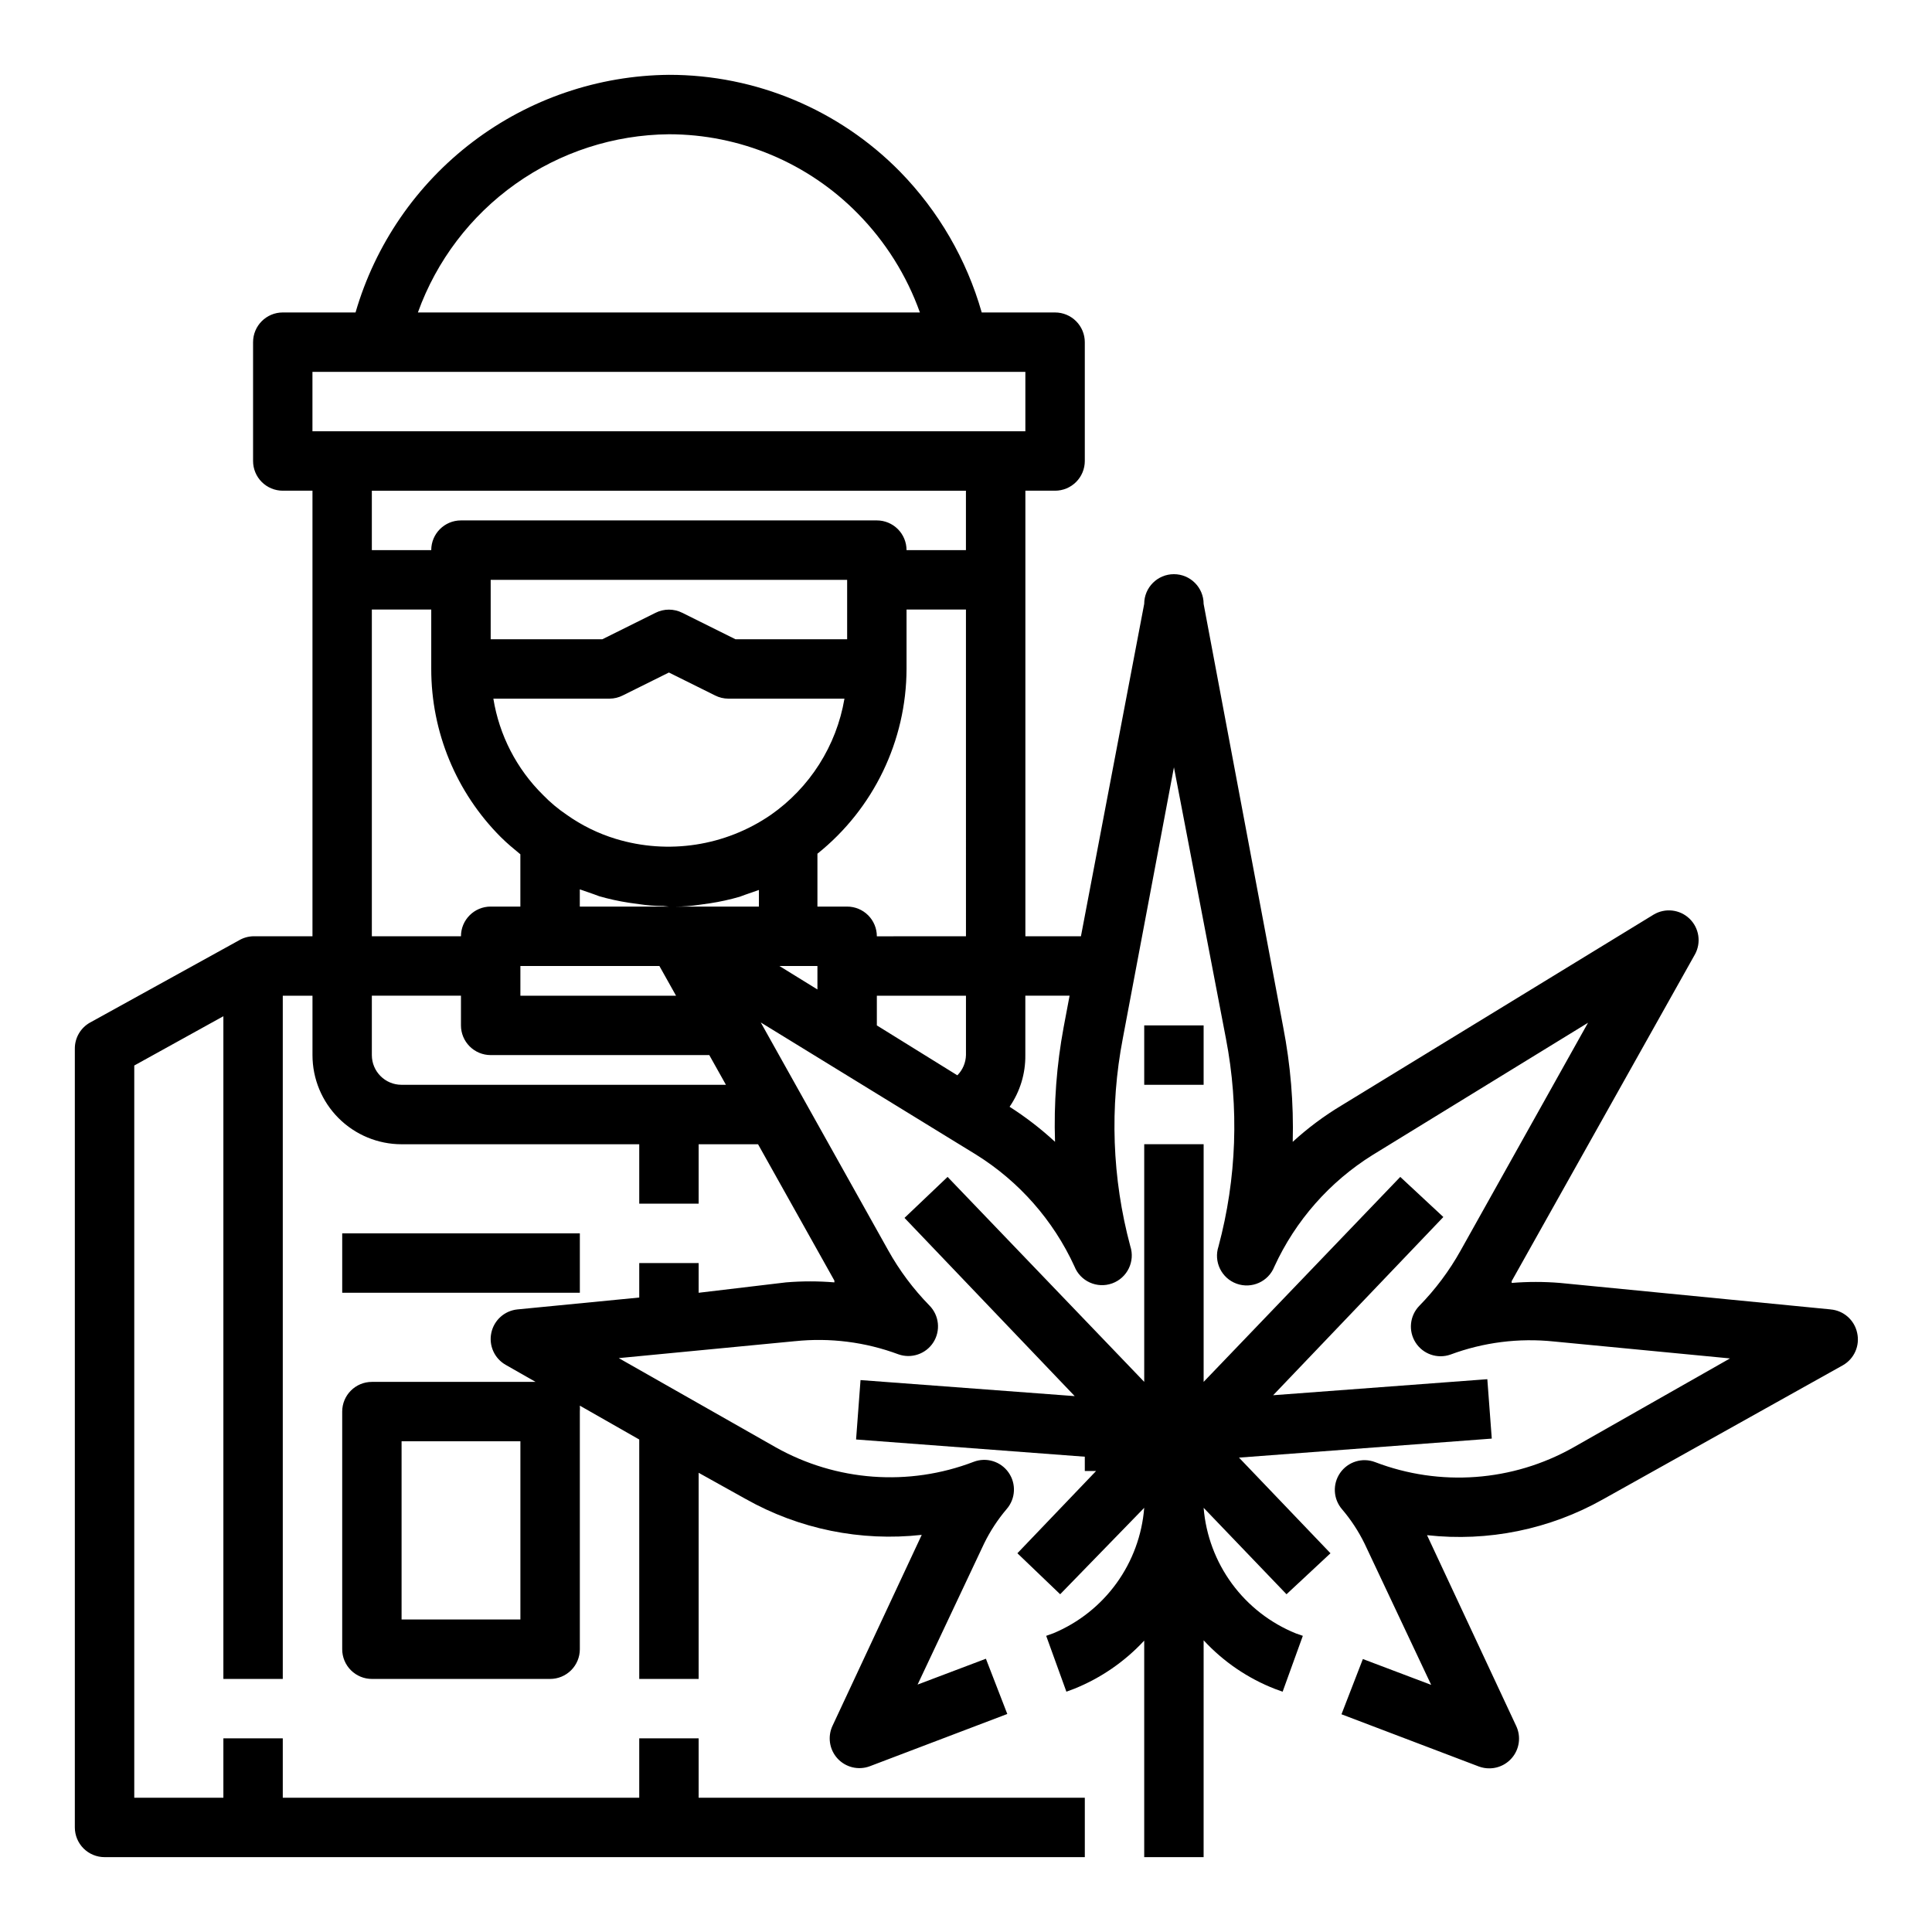
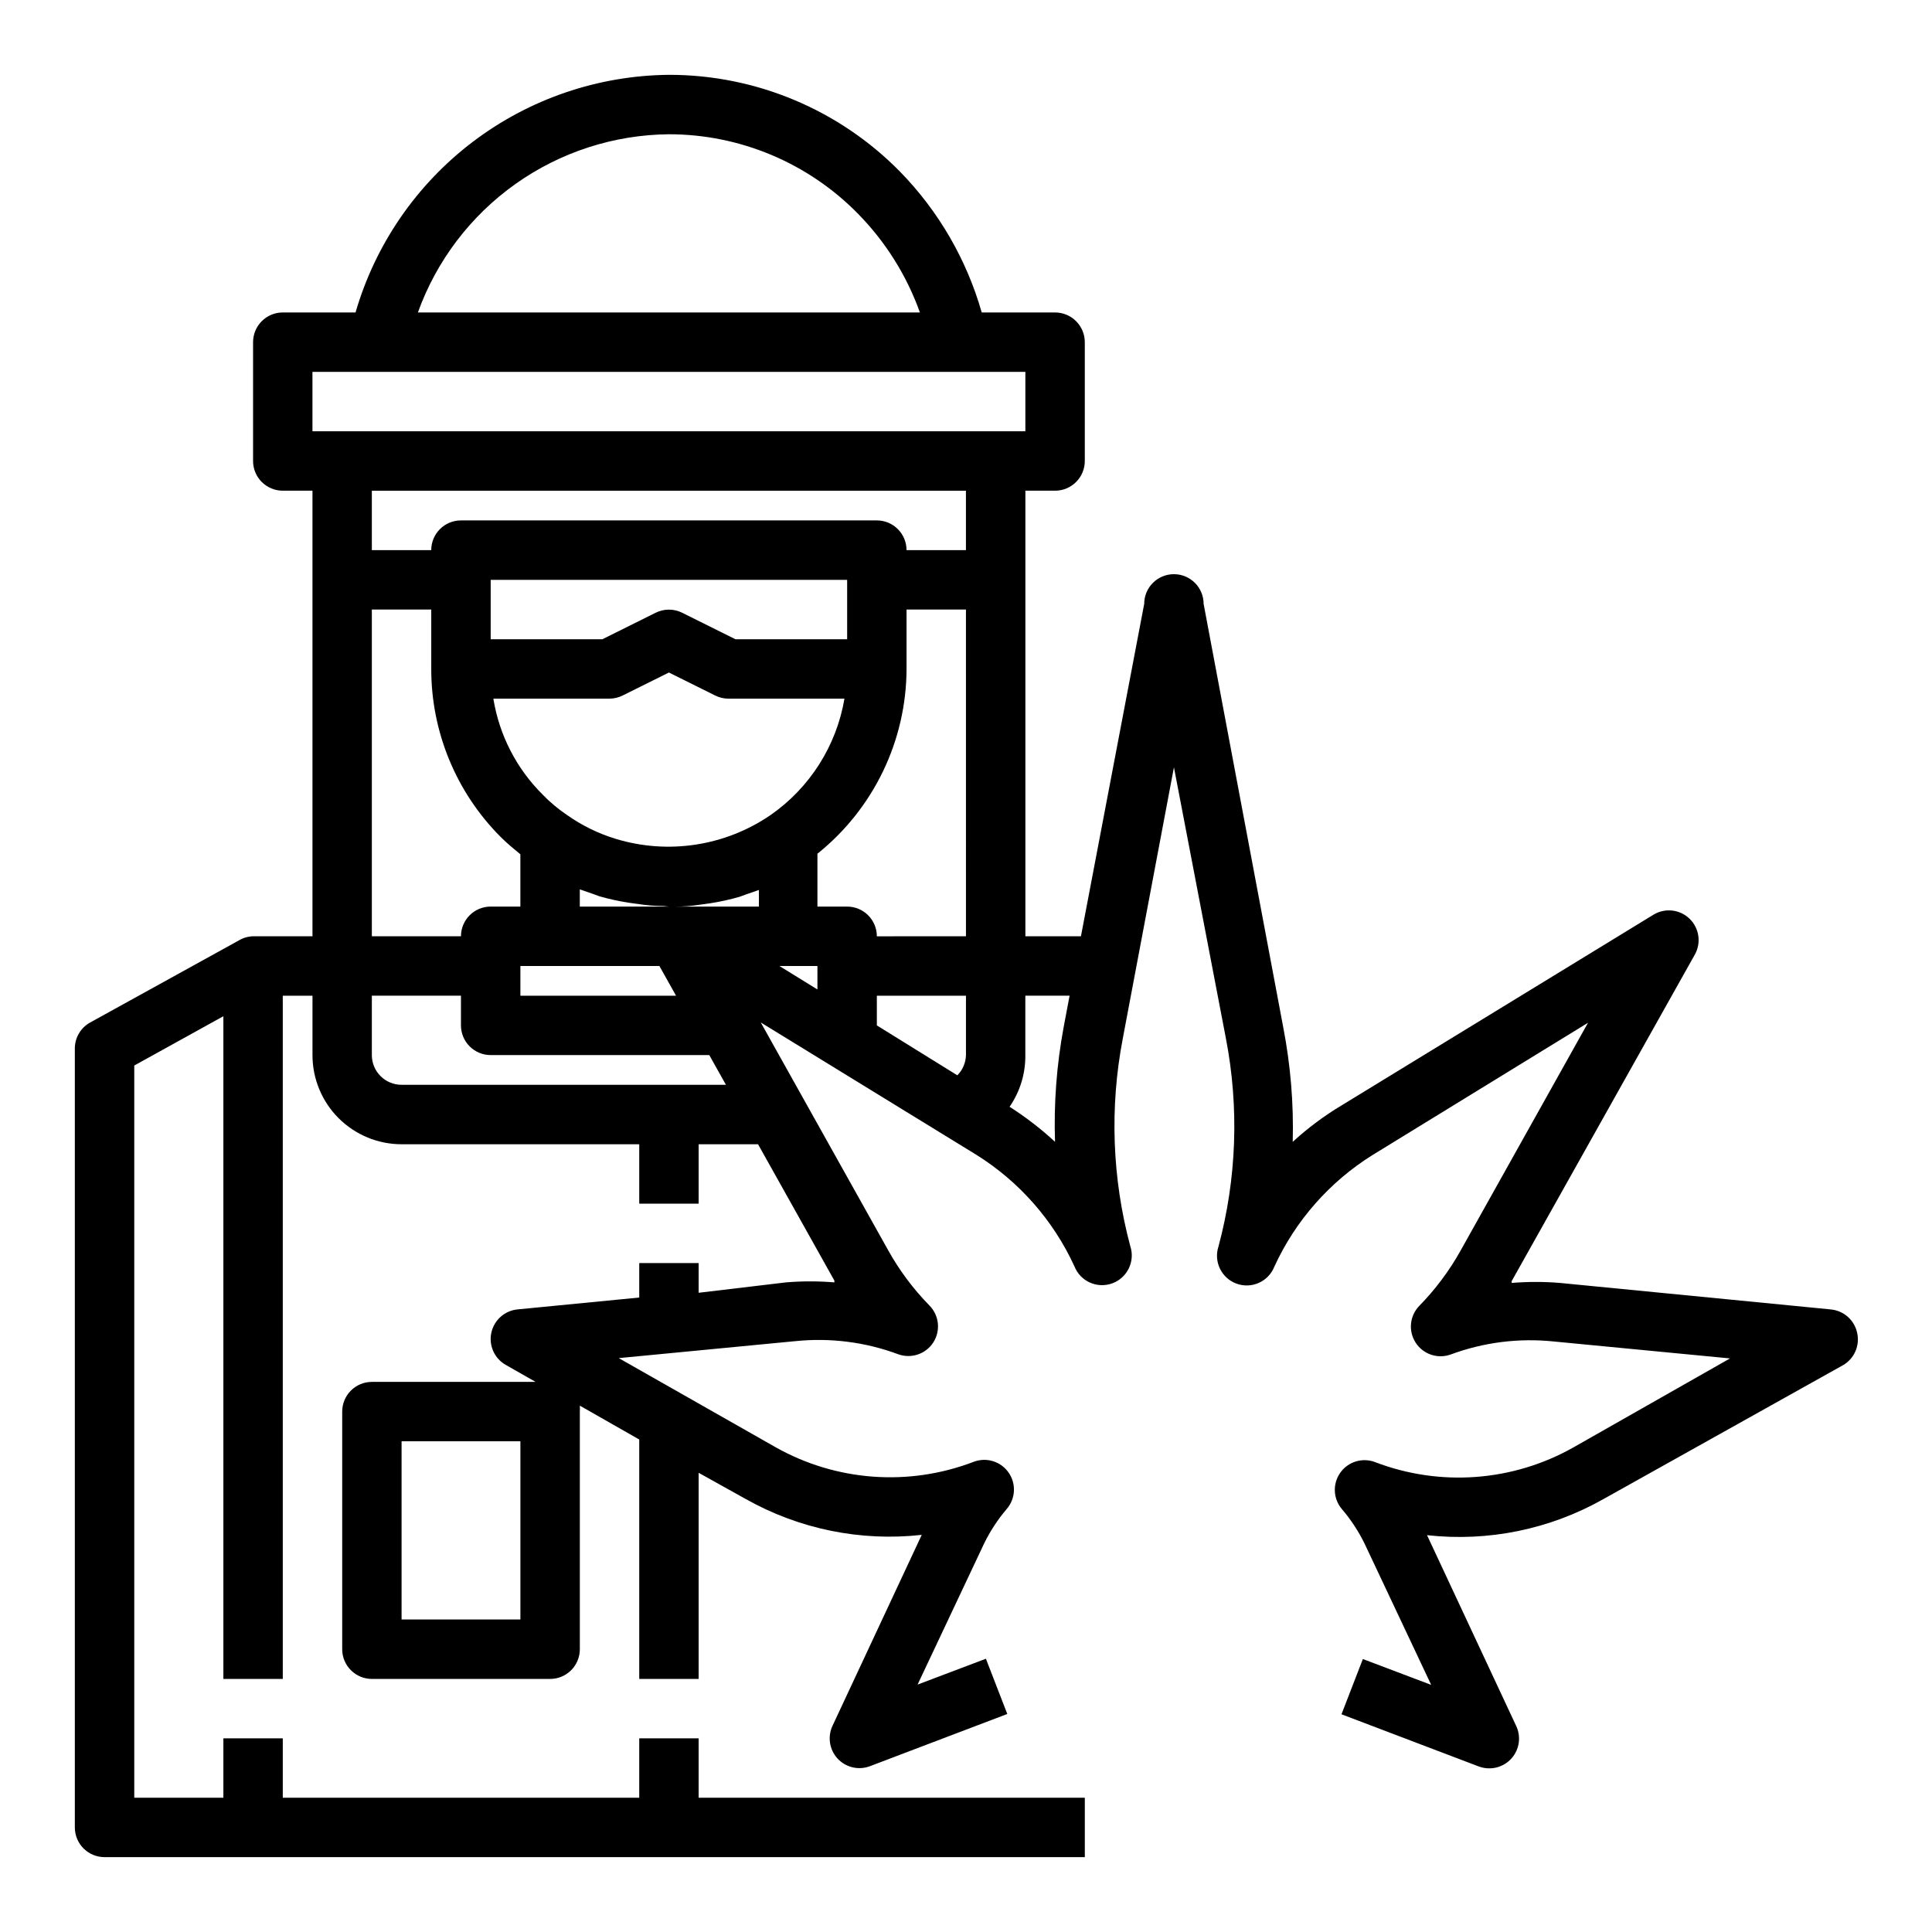
<svg xmlns="http://www.w3.org/2000/svg" fill="#000000" width="800px" height="800px" version="1.1" viewBox="144 144 512 512">
  <g>
    <path d="m629.07 491-71.637-7.008c-4.269-0.352-8.559-0.352-12.828 0v-0.473l48.57-86.594v0.004c1.715-3.117 1.125-6.996-1.434-9.465-2.562-2.469-6.461-2.914-9.512-1.086l-82.656 50.539c-4.644 2.781-8.996 6.023-12.988 9.684 0.27-10.191-0.578-20.379-2.519-30.387l-21.094-112.18c0-4.348-3.527-7.871-7.875-7.871-4.348 0-7.871 3.523-7.871 7.871l-16.766 88.086h-14.723v-118.08h7.871c2.09 0 4.09-0.832 5.566-2.305 1.477-1.477 2.309-3.481 2.309-5.566v-31.488c0-2.09-0.832-4.09-2.309-5.566-1.477-1.477-3.477-2.309-5.566-2.309h-19.441c-4.004-14.043-11.445-26.867-21.648-37.312-16.141-16.434-38.211-25.684-61.246-25.664-18.773 0.172-36.992 6.391-51.953 17.734-14.961 11.348-25.863 27.211-31.098 45.242h-19.285c-4.348 0-7.871 3.527-7.871 7.875v31.488c0 2.086 0.828 4.09 2.305 5.566 1.477 1.473 3.481 2.305 5.566 2.305h7.871v118.08h-15.742c-1.332 0.043-2.633 0.422-3.777 1.105l-39.359 21.727h-0.004c-2.527 1.383-4.102 4.039-4.094 6.926v206.41c0 2.086 0.832 4.09 2.309 5.566 1.477 1.473 3.477 2.305 5.566 2.305h259.78v-15.746h-102.34v-15.742h-15.742v15.742h-94.465v-15.742h-15.742v15.742h-23.617v-194.04l23.617-13.066v175.62h15.742v-181.05h7.871v15.742c0 6.266 2.488 12.273 6.918 16.699 4.43 4.43 10.438 6.918 16.699 6.918h62.977v15.742h15.742v-15.742h15.742l20.23 36.133v0.473h0.004c-4.269-0.355-8.562-0.355-12.832 0l-23.145 2.754v-7.871h-15.742v9.133l-32.273 3.148c-3.422 0.34-6.223 2.856-6.93 6.219-0.715 3.371 0.848 6.816 3.859 8.5l7.871 4.488h-43.375c-4.348 0-7.871 3.523-7.871 7.871v62.977c0 2.09 0.828 4.09 2.305 5.566 1.477 1.477 3.477 2.305 5.566 2.305h47.23c2.09 0 4.09-0.828 5.566-2.305 1.477-1.477 2.309-3.477 2.309-5.566v-62.977c0.035-0.523 0.035-1.051 0-1.574l15.742 8.973v63.449h15.742v-54.629l12.438 6.926h0.004c14.172 7.996 30.504 11.328 46.68 9.523l-23.617 50.539c-1.387 2.894-0.879 6.34 1.281 8.711 2.164 2.371 5.551 3.191 8.559 2.074l36.449-13.855-5.668-14.641-18.105 6.848 17.633-37.391c1.605-3.281 3.613-6.352 5.981-9.133 2.363-2.723 2.57-6.703 0.508-9.66s-5.871-4.133-9.242-2.856c-17.207 6.598-36.453 5.184-52.508-3.859l-41.562-23.617 46.68-4.488v0.004c9.277-0.973 18.652 0.215 27.395 3.465 3.453 1.242 7.305-0.062 9.289-3.148 1.977-3.094 1.551-7.144-1.023-9.762-4.281-4.375-7.961-9.297-10.941-14.645l-33.77-60.379 57.07 35.031c11.395 7.102 20.457 17.395 26.055 29.602 1.562 3.965 5.996 5.965 10.004 4.516 4.004-1.449 6.133-5.824 4.797-9.871-4.82-17.98-5.496-36.824-1.969-55.102l13.539-71.793 13.777 71.871c3.527 18.277 2.856 37.121-1.969 55.102-1.336 4.047 0.793 8.422 4.797 9.871 4.008 1.449 8.441-0.551 10.004-4.516 5.598-12.207 14.66-22.496 26.055-29.598l57.07-35.031-33.77 60.379c-2.981 5.344-6.66 10.266-10.941 14.641-2.547 2.621-2.957 6.652-0.984 9.73 1.973 3.082 5.805 4.398 9.25 3.18 8.742-3.25 18.117-4.434 27.395-3.465l46.68 4.488-41.562 23.617c-16.055 9.039-35.301 10.453-52.508 3.856-3.371-1.277-7.18-0.102-9.242 2.856-2.062 2.957-1.855 6.938 0.508 9.66 2.367 2.781 4.379 5.852 5.981 9.133l17.633 37.391-18.105-6.848-5.668 14.641 36.449 13.855c0.883 0.32 1.816 0.48 2.754 0.473 2.699-0.008 5.203-1.395 6.641-3.68 1.438-2.281 1.605-5.141 0.445-7.578l-23.617-50.539v0.004c16.176 1.801 32.508-1.531 46.68-9.527l63.527-35.504c3.012-1.715 4.547-5.199 3.781-8.578-0.723-3.414-3.606-5.945-7.086-6.219zm-347.16 82.184h-31.488v-47.234h31.488zm118.08-149.57c-0.051 2.012-0.867 3.926-2.285 5.356l-21.332-13.227v-7.871h23.617zm-76.832-15.742h-41.25v-7.871h36.84zm45.344-94.465h-29.602l-14.09-7.008c-2.227-1.121-4.856-1.121-7.086 0l-14.09 7.008h-29.598v-15.742h94.465zm-62.977 15.742c1.23-0.004 2.445-0.301 3.543-0.863l12.199-6.062 12.203 6.062c1.098 0.562 2.309 0.859 3.543 0.863h30.781-0.004c-2.125 12.504-9.188 23.621-19.602 30.859-12.008 8.215-27.094 10.531-41.012 6.297-4.644-1.414-9.027-3.566-12.988-6.375-2.277-1.535-4.391-3.301-6.297-5.273-6.981-6.891-11.582-15.824-13.148-25.508zm-7.871 50.539 3.621 1.258 1.496 0.551-0.004 0.004c2.586 0.742 5.215 1.324 7.875 1.73l2.832 0.395c2.086 0.312 4.191 0.473 6.297 0.473l1.496 0.156h1.734c2.106 0 4.211-0.156 6.297-0.473l2.832-0.395c2.66-0.406 5.289-0.984 7.875-1.73l1.496-0.551 3.621-1.258-0.004 4.406h-47.465zm62.973 20.312v6.219l-10.074-6.219zm15.742-7.871 0.004-0.004c0-2.086-0.828-4.09-2.305-5.566-1.477-1.477-3.481-2.305-5.566-2.305h-7.875v-14.012c14.875-11.91 23.559-29.91 23.617-48.965v-15.742h15.742l0.004 86.59zm-55.102-212.55c18.832 0.008 36.871 7.582 50.066 21.02 7.324 7.438 12.941 16.383 16.453 26.211h-133.04c4.938-13.723 13.957-25.605 25.852-34.051 11.891-8.445 26.086-13.043 40.668-13.18zm-94.465 62.977h188.93v15.742h-188.93zm173.18 31.488v15.742h-15.742c0-2.086-0.828-4.09-2.305-5.566-1.477-1.477-3.481-2.305-5.566-2.305h-110.21c-4.348 0-7.875 3.523-7.875 7.871h-15.742v-15.742zm-157.44 31.488h15.742v15.742c-0.012 16.707 6.613 32.734 18.422 44.555 1.652 1.652 3.465 3.148 5.195 4.566v13.855h-7.871c-4.348 0-7.871 3.523-7.871 7.871h-23.617zm7.871 125.95c-4.348 0-7.871-3.527-7.871-7.875v-15.742h23.617v7.871c0 2.09 0.828 4.09 2.305 5.566 1.477 1.477 3.477 2.305 5.566 2.305h57.938l4.41 7.871zm173.18 15.113c-3.731-3.445-7.762-6.555-12.043-9.289 2.773-4.023 4.234-8.809 4.172-13.699v-15.742h11.73l-1.574 8.344c-1.863 10.016-2.629 20.203-2.285 30.387z" />
-     <path d="m496.59 555.63-24.246-25.348 66.992-5.039-1.18-15.742-56.758 4.25 45.105-47.23-11.418-10.629-52.109 54.316v-62.977h-15.746v62.977l-52.113-54.316-11.414 10.863 45.105 47.23-56.758-4.25-1.18 15.742 60.613 4.566 0.004 3.781h2.992l-20.859 21.805 11.336 10.863 22.273-22.906c-0.566 7.207-3.106 14.121-7.34 19.98s-10.004 10.441-16.668 13.238l-1.969 0.707 5.352 14.801 2.125-0.789c7.031-2.836 13.348-7.191 18.5-12.75v57.387h15.742l0.004-57.465c5.254 5.691 11.746 10.105 18.969 12.91l1.969 0.707 5.352-14.801-1.812-0.629h0.004c-6.766-2.734-12.641-7.297-16.965-13.176-4.32-5.883-6.926-12.848-7.516-20.121l21.965 22.906z" />
-     <path d="m447.23 415.74h15.742v15.742h-15.742z" />
-     <path d="m234.69 470.85h62.977v15.742h-62.977z" />
  </g>
</svg>